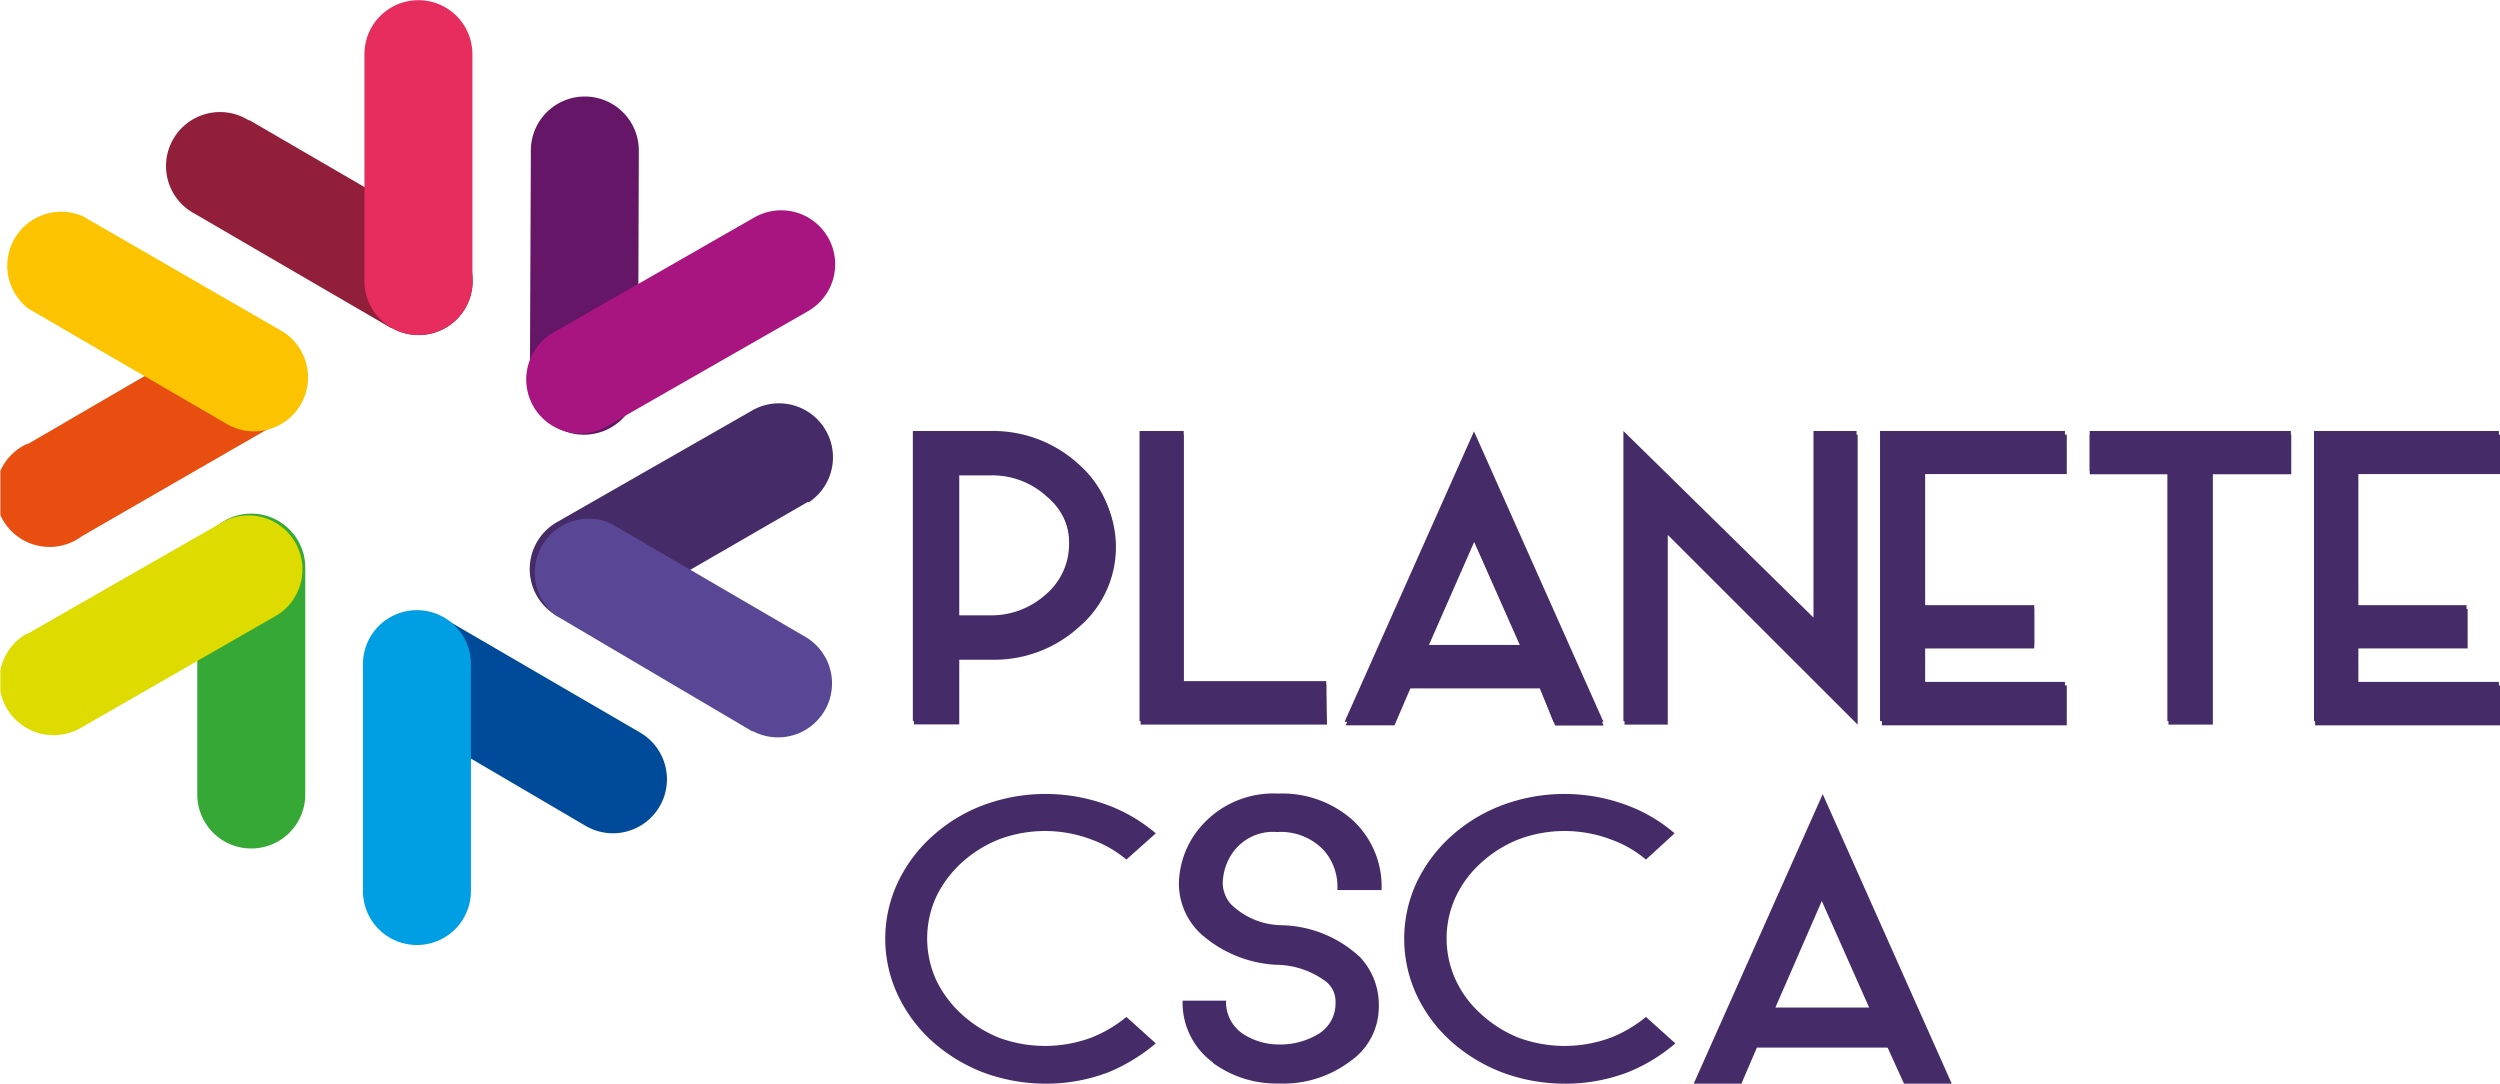
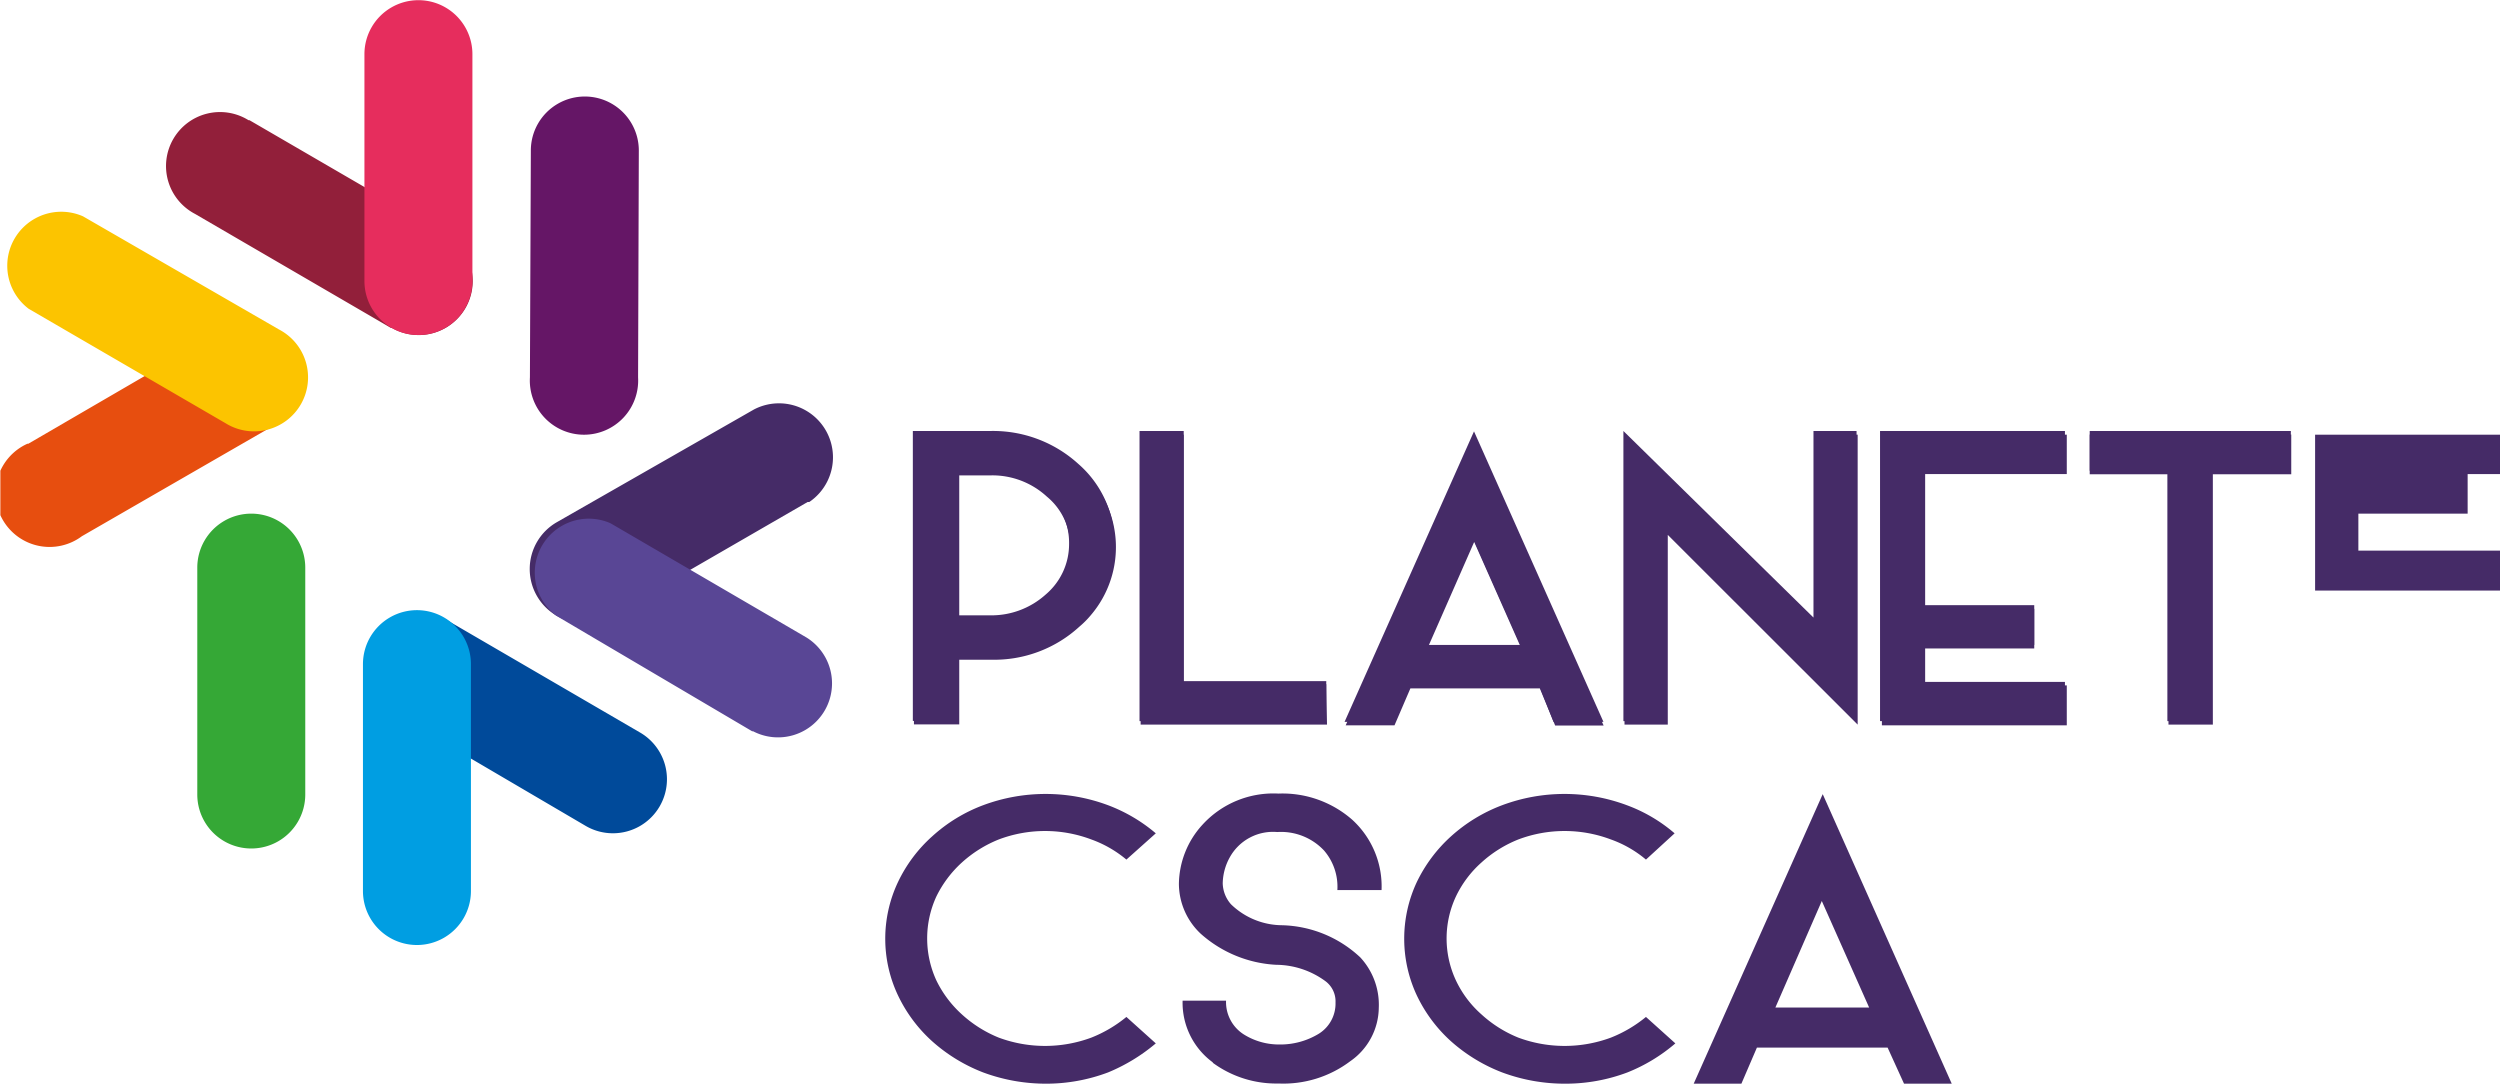
<svg xmlns="http://www.w3.org/2000/svg" viewBox="0 0 135.21 58.61">
  <defs>
    <style>.cls-1{fill:none;}.cls-2{clip-path:url(#clip-path);}.cls-3{fill:#35a836;}.cls-4{fill:#dddb00;}.cls-5{fill:#004a9a;}.cls-6{fill:#009ee2;}.cls-7{fill:#452b67;}.cls-8{fill:#594695;}.cls-9{fill:#651666;}.cls-10{fill:#a91580;}.cls-11{fill:#921f3a;}.cls-12{fill:#e62d5d;}.cls-13{fill:#e74e0f;}.cls-14{fill:#fcc400;}</style>
    <clipPath id="clip-path" transform="translate(0.02 0)">
      <rect class="cls-1" width="135.19" height="58.61" />
    </clipPath>
  </defs>
  <g id="Calque_2" data-name="Calque 2">
    <g id="Calque_1-2" data-name="Calque 1">
      <g id="Groupe_927" data-name="Groupe 927">
        <g class="cls-2">
          <g id="Groupe_926" data-name="Groupe 926">
            <path id="Tracé_1346" data-name="Tracé 1346" class="cls-3" d="M10.65,30.7a2.92,2.92,0,1,1,5.84,0h0l0,12.27a2.92,2.92,0,0,1-5.84,0Z" transform="translate(0.02 0)" />
-             <path id="Tracé_1347" data-name="Tracé 1347" class="cls-4" d="M12.12,28.18A2.92,2.92,0,0,1,15,33.25L4.38,39.35a2.93,2.93,0,0,1-3-5.05l.05,0Z" transform="translate(0.02 0)" />
            <path id="Tracé_1348" data-name="Tracé 1348" class="cls-5" d="M21.06,38.45a2.92,2.92,0,0,1,2.94-5l10.6,6.17a2.92,2.92,0,1,1-2.94,5.05Z" transform="translate(0.02 0)" />
            <path id="Tracé_1349" data-name="Tracé 1349" class="cls-6" d="M19.61,35.92a2.92,2.92,0,1,1,5.84,0h0l0,12.27a2.92,2.92,0,0,1-5.84,0Z" transform="translate(0.02 0)" />
            <path id="Tracé_1350" data-name="Tracé 1350" class="cls-7" d="M33,33.31a2.92,2.92,0,0,1-2.9-5.07l10.65-6.09a2.92,2.92,0,0,1,3,5l-.09,0Z" transform="translate(0.02 0)" />
            <path id="Tracé_1351" data-name="Tracé 1351" class="cls-8" d="M30.06,33.3a2.92,2.92,0,0,1,2.94-5h0l10.6,6.18a2.92,2.92,0,0,1-2.89,5.07l-.05,0Z" transform="translate(0.02 0)" />
            <path id="Tracé_1352" data-name="Tracé 1352" class="cls-9" d="M34.49,20.41a2.93,2.93,0,1,1-5.85,0h0l.05-12.27a2.92,2.92,0,1,1,5.84,0h0Z" transform="translate(0.02 0)" />
-             <path id="Tracé_1353" data-name="Tracé 1353" class="cls-10" d="M33,22.94a2.92,2.92,0,1,1-3-5l.13-.08,10.65-6.1a2.92,2.92,0,0,1,2.9,5.07Z" transform="translate(0.02 0)" />
            <path id="Tracé_1354" data-name="Tracé 1354" class="cls-11" d="M24.07,12.66a2.92,2.92,0,1,1-2.89,5.08l-.05,0-10.6-6.17a2.92,2.92,0,1,1,2.89-5.07l.05,0Z" transform="translate(0.02 0)" />
            <path id="Tracé_1355" data-name="Tracé 1355" class="cls-12" d="M25.53,15.2a2.92,2.92,0,0,1-5.84,0l0-12.27a2.92,2.92,0,0,1,5.84,0Z" transform="translate(0.02 0)" />
            <path id="Tracé_1356" data-name="Tracé 1356" class="cls-13" d="M12.15,17.81a2.92,2.92,0,0,1,3,5l-.11.06L4.41,29a2.92,2.92,0,1,1-2.95-5l.05,0Z" transform="translate(0.02 0)" />
            <path id="Tracé_1357" data-name="Tracé 1357" class="cls-14" d="M15.07,17.82a2.92,2.92,0,1,1-2.89,5.07l0,0L1.53,16.7a2.92,2.92,0,0,1,2.94-5Z" transform="translate(0.02 0)" />
            <path id="Tracé_1358" data-name="Tracé 1358" class="cls-7" d="M51.8,33.28h1.74a4.39,4.39,0,0,0,3-1.13,3.57,3.57,0,0,0,1.26-2.75,3.49,3.49,0,0,0-1.26-2.74,4.29,4.29,0,0,0-3-1.14H51.8Zm0,5.71H49.35V23.31h4.19a6.85,6.85,0,0,1,4.76,1.78,5.7,5.7,0,0,1,.6,8,6.67,6.67,0,0,1-.6.59,6.85,6.85,0,0,1-4.76,1.78H51.8Z" transform="translate(0.02 0)" />
            <path id="Tracé_1359" data-name="Tracé 1359" class="cls-7" d="M71.69,39H61.61V23.31H64V36.84h7.71Z" transform="translate(0.02 0)" />
            <path id="Tracé_1360" data-name="Tracé 1360" class="cls-7" d="M82.21,34.88l-2.56-5.76-2.53,5.76Zm1,2.16h-7l-.86,2H72.7l7-15.71,7,15.71H84Z" transform="translate(0.02 0)" />
            <path id="Tracé_1361" data-name="Tracé 1361" class="cls-7" d="M100.39,39,90.12,28.74V39H87.78V23.31L98.06,33.4V23.31h2.33Z" transform="translate(0.02 0)" />
            <path id="Tracé_1362" data-name="Tracé 1362" class="cls-7" d="M104,25.45v7.28H110v2.15H104v2h7.66V39h-10V23.31h10v2.14Z" transform="translate(0.02 0)" />
            <path id="Tracé_1363" data-name="Tracé 1363" class="cls-7" d="M123.84,25.46H119.6V39h-2.4V25.46H113V23.31h10.88Z" transform="translate(0.02 0)" />
-             <path id="Tracé_1364" data-name="Tracé 1364" class="cls-7" d="M127.47,25.45v7.28h5.91v2.15h-5.91v2h7.66V39h-10V23.31h10v2.14Z" transform="translate(0.02 0)" />
            <path id="Tracé_1365" data-name="Tracé 1365" class="cls-7" d="M51.86,33.47H53.6a4.39,4.39,0,0,0,3-1.13,3.56,3.56,0,0,0,1.26-2.75,3.46,3.46,0,0,0-1.26-2.73,4.35,4.35,0,0,0-3-1.15H51.86Zm0,5.71H49.41V23.51H53.6a6.76,6.76,0,0,1,4.76,1.78,5.67,5.67,0,0,1,.6,8,4.86,4.86,0,0,1-.6.6,6.81,6.81,0,0,1-4.76,1.79H51.86Z" transform="translate(0.02 0)" />
            <path id="Tracé_1366" data-name="Tracé 1366" class="cls-7" d="M71.75,39.19H61.67V23.51H64V37h7.71Z" transform="translate(0.02 0)" />
            <path id="Tracé_1367" data-name="Tracé 1367" class="cls-7" d="M82.26,35.07l-2.55-5.76-2.53,5.76Zm1,2.16h-7l-.86,2H72.76l6.95-15.7,7,15.71H84.09Z" transform="translate(0.02 0)" />
            <path id="Tracé_1368" data-name="Tracé 1368" class="cls-7" d="M100.45,39.19,90.18,28.93V39.19H87.84V23.51L98.12,33.59V23.51h2.33Z" transform="translate(0.02 0)" />
            <path id="Tracé_1369" data-name="Tracé 1369" class="cls-7" d="M104.1,25.64v7.29H110v2.14H104.1v2h7.66v2.16h-10V23.51h10v2.13Z" transform="translate(0.02 0)" />
            <path id="Tracé_1370" data-name="Tracé 1370" class="cls-7" d="M123.9,25.65h-4.24V39.19h-2.4V25.65H113V23.5H123.9Z" transform="translate(0.02 0)" />
-             <path id="Tracé_1371" data-name="Tracé 1371" class="cls-7" d="M127.53,25.64v7.29h5.91v2.14h-5.91v2h7.66v2.16h-10V23.51h10v2.13Z" transform="translate(0.02 0)" />
+             <path id="Tracé_1371" data-name="Tracé 1371" class="cls-7" d="M127.53,25.64h5.91v2.14h-5.91v2h7.66v2.16h-10V23.51h10v2.13Z" transform="translate(0.02 0)" />
            <path id="Tracé_1372" data-name="Tracé 1372" class="cls-7" d="M60.9,46.49A6.23,6.23,0,0,0,59,45.4a7.09,7.09,0,0,0-5,0A6.65,6.65,0,0,0,52,46.65a6.09,6.09,0,0,0-1.38,1.84,5.43,5.43,0,0,0,0,4.53A6,6,0,0,0,52,54.86,6.67,6.67,0,0,0,54,56.12a7.2,7.2,0,0,0,5,0A7.06,7.06,0,0,0,60.9,55l1.59,1.43A9.74,9.74,0,0,1,59.91,58a9.49,9.49,0,0,1-3.38.61A9.76,9.76,0,0,1,53.15,58a9,9,0,0,1-2.75-1.68,7.9,7.9,0,0,1-1.86-2.5,7.16,7.16,0,0,1,0-6.1,7.82,7.82,0,0,1,1.86-2.49,8.56,8.56,0,0,1,2.75-1.68,9.67,9.67,0,0,1,6.76,0,8.73,8.73,0,0,1,2.58,1.52Z" transform="translate(0.02 0)" />
            <path id="Tracé_1373" data-name="Tracé 1373" class="cls-7" d="M65.59,57.47a4,4,0,0,1-1.65-3.35h2.35a2.07,2.07,0,0,0,1,1.85,3.58,3.58,0,0,0,1.86.52,4,4,0,0,0,2.17-.59,1.92,1.92,0,0,0,.89-1.68,1.36,1.36,0,0,0-.54-1.15A4.55,4.55,0,0,0,69,52.18a6.65,6.65,0,0,1-4.08-1.68,3.72,3.72,0,0,1-1.18-2.7A4.82,4.82,0,0,1,65,44.62a5.19,5.19,0,0,1,4.12-1.7,5.72,5.72,0,0,1,4,1.42,4.88,4.88,0,0,1,1.58,3.8H72.31A3,3,0,0,0,71.59,46a3.19,3.19,0,0,0-2.53-1,2.67,2.67,0,0,0-2.57,1.37,3,3,0,0,0-.38,1.4,1.77,1.77,0,0,0,.45,1.14,4,4,0,0,0,2.74,1.13,6.41,6.41,0,0,1,4.25,1.74,3.77,3.77,0,0,1,1,2.73A3.56,3.56,0,0,1,73,57.4a6,6,0,0,1-3.87,1.2,5.8,5.8,0,0,1-3.57-1.13" transform="translate(0.02 0)" />
            <path id="Tracé_1374" data-name="Tracé 1374" class="cls-7" d="M89,46.49A6.11,6.11,0,0,0,87.1,45.4a7.09,7.09,0,0,0-5,0,6.6,6.6,0,0,0-2,1.25,5.78,5.78,0,0,0-1.38,1.84,5.36,5.36,0,0,0,0,4.53,5.67,5.67,0,0,0,1.38,1.84,6.63,6.63,0,0,0,2,1.26,7.2,7.2,0,0,0,5,0A7.06,7.06,0,0,0,89,55l1.59,1.43A9.19,9.19,0,0,1,88,58a9.48,9.48,0,0,1-3.37.61A9.72,9.72,0,0,1,81.22,58a9,9,0,0,1-2.76-1.68,7.9,7.9,0,0,1-1.86-2.5,7.23,7.23,0,0,1,0-6.1,8,8,0,0,1,1.86-2.49,8.67,8.67,0,0,1,2.76-1.68,9.64,9.64,0,0,1,6.75,0,8.41,8.41,0,0,1,2.58,1.52Z" transform="translate(0.02 0)" />
            <path id="Tracé_1375" data-name="Tracé 1375" class="cls-7" d="M101.07,54.49l-2.56-5.76L96,54.49Zm1,2.17H95l-.86,2H91.56l7-15.71,7,15.71h-2.58Z" transform="translate(0.02 0)" />
          </g>
        </g>
      </g>
    </g>
  </g>
</svg>